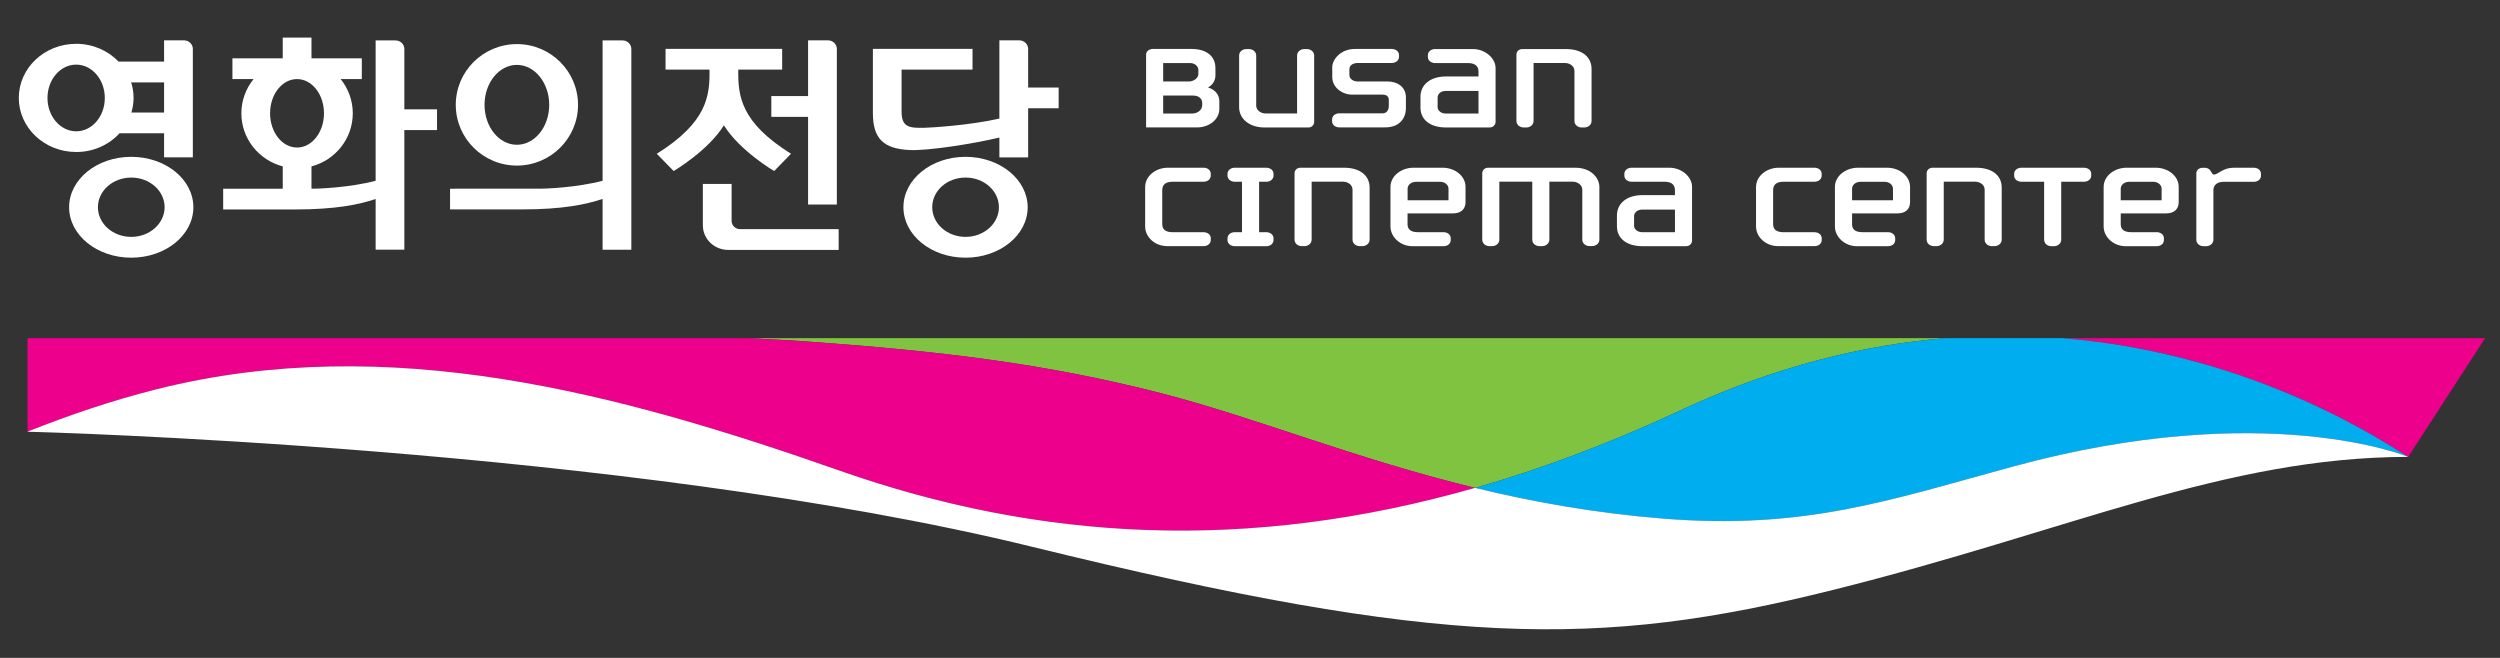
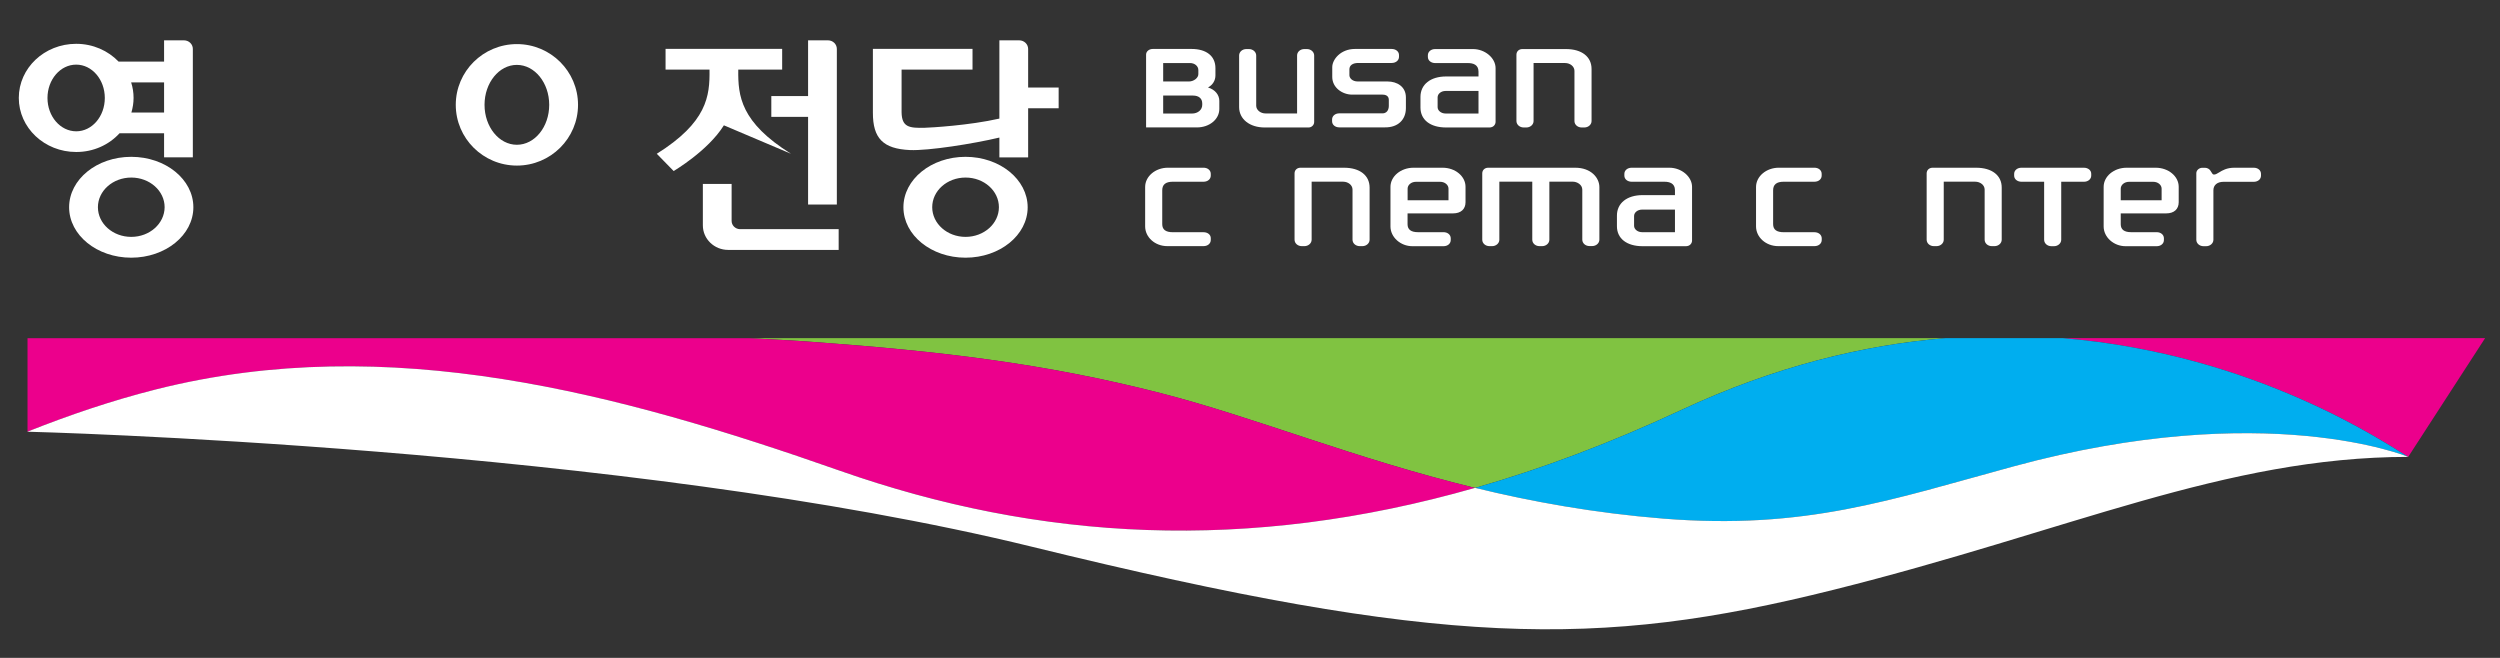
<svg xmlns="http://www.w3.org/2000/svg" width="133" height="35" viewBox="0 0 133 35" fill="none">
  <rect x="0" y="0" width="133" height="35" fill="#333333" stroke="none" />
  <path d="M6.98 8.343C5.156 8.343 3.677 9.543 3.677 11.026C3.677 12.505 5.156 13.709 6.98 13.709C8.808 13.709 10.287 12.505 10.287 11.026C10.287 9.543 8.808 8.343 6.98 8.343ZM6.984 12.602C6.002 12.602 5.209 11.897 5.209 11.023C5.209 10.151 6.006 9.446 6.984 9.446C7.961 9.446 8.758 10.151 8.758 11.023C8.754 11.894 7.961 12.602 6.984 12.602Z" fill="white" />
  <path d="M6.36 7.089H8.729V8.371H10.259V2.601C10.259 2.35 10.049 2.146 9.789 2.146H8.729V3.278H6.31C5.752 2.698 4.949 2.331 4.053 2.331C2.363 2.331 1 3.62 1 5.209C1 6.798 2.367 8.086 4.053 8.086C4.977 8.089 5.802 7.7 6.36 7.089ZM8.729 4.384V5.986H6.99C7.062 5.738 7.106 5.478 7.106 5.212C7.106 4.923 7.062 4.648 6.977 4.384H8.729ZM2.526 5.212C2.526 4.234 3.207 3.438 4.053 3.438C4.896 3.438 5.576 4.234 5.576 5.212C5.576 6.193 4.896 6.986 4.053 6.986C3.207 6.983 2.526 6.19 2.526 5.212Z" fill="white" />
-   <path d="M33.117 2.15H32.058V9.616C30.682 9.983 28.933 10.049 28.648 10.036L23.943 10.039V11.14H27.804C29.914 11.14 31.183 10.879 32.058 10.582V13.287H33.587V2.605C33.587 2.354 33.377 2.15 33.117 2.15Z" fill="white" />
  <path d="M41.034 6.218H42.99V10.882H44.52V2.604C44.52 2.35 44.31 2.146 44.05 2.146H42.99V5.112H41.034V6.218Z" fill="white" />
-   <path d="M38.511 6.667C39.367 8.037 41.185 9.099 41.185 9.099L42.081 8.181C39.401 6.504 39.26 5.109 39.276 3.724V3.702H41.611V2.599H35.408V3.702H37.746V3.724C37.765 5.109 37.618 6.504 34.941 8.181L35.838 9.099C35.838 9.096 37.656 8.037 38.511 6.667Z" fill="white" />
+   <path d="M38.511 6.667L42.081 8.181C39.401 6.504 39.26 5.109 39.276 3.724V3.702H41.611V2.599H35.408V3.702H37.746V3.724C37.765 5.109 37.618 6.504 34.941 8.181L35.838 9.099C35.838 9.096 37.656 8.037 38.511 6.667Z" fill="white" />
  <path d="M38.922 11.752V9.784H37.392V11.991C37.392 12.712 37.997 13.295 38.737 13.295H44.617V12.191H39.348C39.113 12.176 38.922 11.988 38.922 11.752Z" fill="white" />
  <path d="M51.365 8.343C49.541 8.343 48.062 9.543 48.062 11.026C48.062 12.508 49.541 13.709 51.365 13.709C53.193 13.709 54.672 12.508 54.672 11.026C54.669 9.546 53.193 8.343 51.365 8.343ZM51.368 12.602C50.39 12.602 49.594 11.897 49.594 11.023C49.594 10.148 50.387 9.446 51.368 9.446C52.349 9.446 53.142 10.151 53.142 11.023C53.142 11.897 52.346 12.602 51.368 12.602Z" fill="white" />
  <path d="M54.697 4.657V2.604C54.697 2.35 54.484 2.146 54.223 2.146H53.167V6.309C51.547 6.676 49.519 6.788 49.193 6.798C48.359 6.82 47.977 6.76 47.964 5.97V3.704H51.738V2.601H46.438V5.999C46.435 7.365 46.986 7.917 48.406 7.983C49.387 8.026 51.788 7.647 53.167 7.318V8.374H54.697V5.76H56.32V4.657H54.697V4.657Z" fill="white" />
-   <path d="M21.511 2.605C21.511 2.354 21.301 2.15 21.041 2.15H19.984V9.616C18.611 9.983 16.863 10.049 16.581 10.036H16.571V8.852C17.834 8.519 18.768 7.382 18.768 6.028C18.768 5.338 18.524 4.705 18.123 4.207H19.248V3.103H16.571V2H15.042V3.103H12.365V4.207H13.49C13.086 4.708 12.841 5.338 12.841 6.028C12.841 7.382 13.775 8.519 15.042 8.852V10.04H11.873V11.143H15.734C17.84 11.143 19.11 10.883 19.984 10.585V13.284H21.511V6.921H23.25V5.818H21.511V2.605ZM14.368 6.028C14.368 5.021 15.007 4.207 15.803 4.207C16.596 4.207 17.236 5.021 17.236 6.028C17.236 7.034 16.593 7.849 15.803 7.849C15.01 7.849 14.368 7.034 14.368 6.028Z" fill="white" />
  <path d="M27.5 8.809C29.293 8.809 30.751 7.361 30.751 5.577C30.751 3.794 29.293 2.346 27.5 2.346C25.705 2.346 24.247 3.794 24.247 5.577C24.247 7.361 25.705 8.809 27.5 8.809ZM27.497 3.452C28.447 3.452 29.218 4.405 29.218 5.577C29.218 6.753 28.447 7.702 27.497 7.702C26.548 7.702 25.777 6.749 25.777 5.577C25.777 4.405 26.548 3.452 27.497 3.452Z" fill="white" />
  <path d="M61.746 20.914C66.748 22.195 72.042 24.393 78.474 25.957C82.034 24.938 85.686 23.565 89.447 21.81C94.449 19.475 99.179 18.347 103.498 17.989H39.822C41.041 18.049 42.263 18.115 43.479 18.206C49.917 18.688 55.493 19.309 61.746 20.914Z" fill="#80C341" />
  <path d="M44.67 25.04C55.321 28.779 66.369 29.419 78.474 25.956C72.042 24.392 66.745 22.194 61.746 20.912C55.496 19.308 49.92 18.687 43.479 18.207C42.26 18.117 41.041 18.054 39.822 17.991H1.464V22.968C3.699 22.078 6.002 21.298 8.337 20.712C20.677 17.609 32.923 20.916 44.67 25.04Z" fill="#EC008C" />
  <path d="M109.745 17.989C120.129 18.848 127.099 23.709 128.115 24.308L132.208 17.989H109.745Z" fill="#EC008C" />
  <path d="M103.498 17.989C99.179 18.347 94.449 19.475 89.447 21.81C85.686 23.565 82.034 24.938 78.474 25.957C81.523 26.7 84.83 27.301 88.481 27.593C96.044 28.201 100.589 26.587 107.127 24.813C120.564 21.161 128.118 24.308 128.118 24.308C127.102 23.712 120.132 18.848 109.748 17.989H103.498Z" fill="#00AEEF" />
  <path d="M107.128 24.81C100.593 26.587 96.045 28.198 88.482 27.59C84.83 27.296 81.523 26.697 78.474 25.954C66.369 29.415 55.321 28.778 44.67 25.039C32.923 20.914 20.677 17.608 8.334 20.707C5.999 21.294 3.696 22.074 1.461 22.964V22.967C1.461 22.967 33.136 23.751 54.935 29.095C76.731 34.439 84.996 34.514 97.546 31.377C110.108 28.239 118.361 24.315 128.118 24.306C128.118 24.306 120.561 21.159 107.128 24.81Z" fill="white" />
  <path d="M64.266 4.654C64.514 4.52 64.661 4.288 64.661 4.012V3.623C64.661 2.987 64.185 2.604 63.389 2.604H61.329C61.129 2.604 60.972 2.736 60.972 2.905V6.779H63.674C64.344 6.779 64.868 6.347 64.868 5.795V5.366C64.868 5.04 64.63 4.761 64.266 4.654ZM61.881 3.354C62.141 3.354 63.31 3.354 63.31 3.354C63.558 3.354 63.752 3.517 63.752 3.727V3.946C63.752 4.147 63.508 4.335 63.251 4.335C63.251 4.335 61.94 4.335 61.881 4.335C61.881 4.288 61.881 3.57 61.881 3.354ZM63.959 5.582C63.959 5.842 63.727 6.04 63.417 6.04C63.417 6.04 61.937 6.04 61.881 6.04C61.881 5.983 61.881 5.137 61.881 5.084C61.937 5.084 63.467 5.084 63.467 5.084C63.774 5.084 63.959 5.24 63.959 5.501V5.582Z" fill="white" />
  <path d="M67.281 6.782H69.616C69.779 6.782 69.914 6.65 69.914 6.491V2.952C69.914 2.764 69.742 2.61 69.528 2.61H69.391C69.174 2.61 69.005 2.761 69.005 2.952C69.005 2.952 69.005 5.742 69.005 6.036C68.689 6.036 67.331 6.036 67.331 6.036C67.055 6.036 66.83 5.851 66.83 5.622V2.952C66.83 2.764 66.657 2.61 66.444 2.61H66.306C66.09 2.61 65.921 2.761 65.921 2.952V5.698C65.921 6.337 66.482 6.782 67.281 6.782Z" fill="white" />
  <path d="M74.794 5.748V5.184C74.794 4.598 74.308 4.335 73.826 4.335H72.24C71.926 4.335 71.788 4.14 71.788 4.002V3.689C71.788 3.476 71.964 3.35 72.258 3.35H74.042C74.261 3.35 74.427 3.209 74.427 3.024V2.93C74.427 2.742 74.261 2.604 74.032 2.604H72.089C71.309 2.604 70.876 3.175 70.876 3.57V4.093C70.876 4.673 71.425 5.034 71.932 5.034H73.55C73.851 5.034 73.885 5.225 73.885 5.306V5.642C73.885 5.682 73.876 6.03 73.55 6.03H71.252C71.03 6.03 70.867 6.168 70.867 6.356V6.45C70.867 6.638 71.03 6.776 71.252 6.776H73.688C74.362 6.783 74.794 6.378 74.794 5.748Z" fill="white" />
  <path d="M76.932 6.782H79.239C79.452 6.782 79.565 6.625 79.565 6.481V3.626C79.565 3.084 79.001 2.61 78.361 2.61H76.349C76.13 2.61 75.963 2.751 75.963 2.936V3.03C75.963 3.218 76.13 3.356 76.358 3.356H78.104C78.355 3.356 78.656 3.435 78.656 3.805C78.656 3.805 78.656 3.958 78.656 4.068C78.43 4.068 76.932 4.068 76.932 4.068C76.105 4.068 75.569 4.494 75.569 5.152V5.726C75.572 6.378 76.092 6.782 76.932 6.782ZM76.481 5.177C76.481 4.989 76.672 4.839 76.904 4.839C76.904 4.839 78.483 4.839 78.656 4.839C78.656 4.992 78.656 5.782 78.656 6.039C78.377 6.039 76.904 6.039 76.904 6.039C76.672 6.039 76.481 5.886 76.481 5.701V5.177Z" fill="white" />
  <path d="M81.063 6.782H81.201C81.414 6.782 81.586 6.629 81.586 6.44C81.586 6.44 81.586 3.739 81.586 3.353C81.894 3.353 83.26 3.353 83.26 3.353C83.536 3.353 83.761 3.538 83.761 3.77V6.44C83.761 6.632 83.931 6.782 84.147 6.782H84.285C84.498 6.782 84.671 6.629 84.671 6.44V3.67C84.671 3.015 84.147 2.61 83.307 2.61H80.991C80.806 2.61 80.674 2.736 80.674 2.911V6.44C80.677 6.632 80.847 6.782 81.063 6.782Z" fill="white" />
  <path d="M88.814 8.923H86.802C86.582 8.923 86.416 9.064 86.416 9.249V9.343C86.416 9.531 86.582 9.669 86.811 9.669H88.557C88.808 9.669 89.108 9.747 89.108 10.117C89.108 10.117 89.108 10.271 89.108 10.38C88.883 10.38 87.385 10.38 87.385 10.38C86.557 10.38 86.021 10.807 86.021 11.465V12.038C86.021 12.69 86.545 13.098 87.385 13.098H89.691C89.905 13.098 90.017 12.944 90.017 12.797V9.941C90.017 9.399 89.456 8.923 88.814 8.923ZM89.108 12.352C88.829 12.352 87.356 12.352 87.356 12.352C87.124 12.352 86.933 12.198 86.933 12.013V11.49C86.933 11.302 87.124 11.151 87.356 11.151C87.356 11.151 88.936 11.151 89.108 11.151C89.108 11.305 89.108 12.095 89.108 12.352Z" fill="white" />
  <path d="M105.131 8.923H102.815C102.633 8.923 102.498 9.048 102.498 9.224V12.753C102.498 12.944 102.668 13.095 102.884 13.095H103.022C103.235 13.095 103.407 12.941 103.407 12.753C103.407 12.753 103.407 10.051 103.407 9.666C103.711 9.666 105.081 9.666 105.081 9.666C105.357 9.666 105.583 9.854 105.583 10.082V12.753C105.583 12.944 105.752 13.095 105.968 13.095H106.106C106.319 13.095 106.491 12.941 106.491 12.753V9.982C106.495 9.33 105.971 8.923 105.131 8.923Z" fill="white" />
  <path d="M71.503 8.923H69.187C69.002 8.923 68.87 9.048 68.87 9.224V12.753C68.87 12.944 69.04 13.095 69.256 13.095H69.394C69.607 13.095 69.779 12.941 69.779 12.753C69.779 12.753 69.779 10.051 69.779 9.666C70.083 9.666 71.453 9.666 71.453 9.666C71.729 9.666 71.954 9.854 71.954 10.082V12.753C71.954 12.944 72.124 13.095 72.34 13.095H72.478C72.691 13.095 72.863 12.941 72.863 12.753V9.982C72.863 9.33 72.343 8.923 71.503 8.923Z" fill="white" />
  <path d="M64.028 12.354H62.401C62.013 12.354 61.831 12.216 61.831 11.921V10.125C61.831 9.818 62.013 9.668 62.392 9.668H64.028C64.25 9.668 64.413 9.53 64.413 9.342V9.248C64.413 9.06 64.25 8.922 64.028 8.922H62.135C61.464 8.922 60.922 9.383 60.922 9.947V12.044C60.922 12.623 61.448 13.094 62.097 13.094H64.028C64.25 13.094 64.413 12.956 64.413 12.768V12.674C64.417 12.492 64.254 12.354 64.028 12.354Z" fill="white" />
-   <path d="M67.357 8.923H66.579H66.52H65.689C65.47 8.923 65.304 9.064 65.304 9.249V9.343C65.304 9.531 65.47 9.669 65.698 9.669C65.698 9.669 66.025 9.669 66.075 9.669C66.075 9.728 66.075 12.295 66.075 12.352C66.025 12.352 65.689 12.352 65.689 12.352C65.47 12.352 65.304 12.493 65.304 12.678V12.772C65.304 12.96 65.47 13.098 65.698 13.098H67.366C67.585 13.098 67.751 12.957 67.751 12.772V12.678C67.751 12.49 67.585 12.352 67.357 12.352C67.357 12.352 67.037 12.352 66.984 12.352C66.984 12.292 66.984 9.725 66.984 9.669C67.034 9.669 67.366 9.669 67.366 9.669C67.585 9.669 67.751 9.528 67.751 9.343V9.249C67.755 9.061 67.585 8.923 67.357 8.923Z" fill="white" />
  <path d="M76.747 8.923H75.198C74.525 8.923 73.973 9.38 73.973 9.941V12.048C73.973 12.618 74.506 13.098 75.139 13.098H76.794C77.016 13.098 77.179 12.96 77.179 12.772V12.678C77.179 12.49 77.016 12.352 76.794 12.352H75.433C75.067 12.352 74.882 12.211 74.882 11.929C74.882 11.929 74.882 11.408 74.882 11.352C74.941 11.352 77.305 11.352 77.305 11.352C77.718 11.352 77.966 11.129 77.966 10.756V9.941C77.969 9.38 77.421 8.923 76.747 8.923ZM77.06 10.653C77.004 10.653 74.941 10.653 74.885 10.653C74.885 10.6 74.885 10.036 74.885 10.036C74.885 9.835 75.082 9.672 75.327 9.672H76.618C76.863 9.672 77.06 9.835 77.06 10.036C77.06 10.036 77.06 10.597 77.06 10.653Z" fill="white" />
  <path d="M83.805 8.923H79.173C78.988 8.923 78.856 9.048 78.856 9.224V12.753C78.856 12.944 79.025 13.095 79.242 13.095H79.38C79.593 13.095 79.765 12.941 79.765 12.753C79.765 12.753 79.765 9.894 79.765 9.666C79.994 9.666 81.129 9.666 81.517 9.666C81.517 9.782 81.517 12.753 81.517 12.753C81.517 12.944 81.686 13.095 81.903 13.095H82.041C82.254 13.095 82.426 12.941 82.426 12.753C82.426 12.753 82.426 10.014 82.426 9.666C82.852 9.666 83.686 9.666 83.686 9.666C83.887 9.666 84.178 9.816 84.178 10.089V12.75C84.178 12.941 84.347 13.091 84.564 13.091H84.702C84.915 13.091 85.087 12.938 85.087 12.75V9.954C85.087 9.456 84.639 8.923 83.805 8.923Z" fill="white" />
  <path d="M96.527 12.354H94.901C94.512 12.354 94.33 12.216 94.33 11.921V10.125C94.33 9.818 94.512 9.668 94.891 9.668H96.527C96.75 9.668 96.913 9.53 96.913 9.342V9.248C96.913 9.06 96.75 8.922 96.527 8.922H94.634C93.967 8.922 93.421 9.383 93.421 9.947V12.044C93.421 12.623 93.948 13.094 94.597 13.094H96.531C96.753 13.094 96.916 12.956 96.916 12.768V12.674C96.913 12.492 96.75 12.354 96.527 12.354Z" fill="white" />
-   <path d="M100.392 8.923H98.844C98.17 8.923 97.618 9.38 97.618 9.941V12.048C97.618 12.618 98.151 13.098 98.784 13.098H100.439C100.662 13.098 100.825 12.96 100.825 12.772V12.678C100.825 12.49 100.662 12.352 100.439 12.352H99.079C98.712 12.352 98.53 12.211 98.53 11.929C98.53 11.929 98.53 11.408 98.53 11.352C98.59 11.352 100.953 11.352 100.953 11.352C101.367 11.352 101.615 11.129 101.615 10.756V9.941C101.615 9.38 101.066 8.923 100.392 8.923ZM100.706 10.653C100.649 10.653 98.587 10.653 98.53 10.653C98.53 10.6 98.53 10.036 98.53 10.036C98.53 9.835 98.728 9.672 98.972 9.672H100.264C100.508 9.672 100.706 9.835 100.706 10.036C100.706 10.036 100.706 10.597 100.706 10.653Z" fill="white" />
  <path d="M110.861 8.923H107.539C107.319 8.923 107.153 9.064 107.153 9.249V9.343C107.153 9.531 107.319 9.669 107.548 9.669C107.548 9.669 108.692 9.669 108.748 9.669C108.748 9.728 108.748 12.756 108.748 12.756C108.748 12.947 108.918 13.098 109.134 13.098H109.272C109.485 13.098 109.657 12.944 109.657 12.756C109.657 12.756 109.657 9.728 109.657 9.669C109.714 9.669 110.867 9.669 110.867 9.669C111.087 9.669 111.253 9.528 111.253 9.343V9.249C111.256 9.061 111.09 8.923 110.861 8.923Z" fill="white" />
  <path d="M114.684 8.923H113.136C112.462 8.923 111.914 9.38 111.914 9.941V12.048C111.914 12.618 112.447 13.098 113.08 13.098H114.735C114.957 13.098 115.12 12.96 115.12 12.772V12.678C115.12 12.49 114.957 12.352 114.735 12.352H113.374C113.008 12.352 112.823 12.211 112.823 11.929C112.823 11.929 112.823 11.408 112.823 11.352C112.882 11.352 115.246 11.352 115.246 11.352C115.659 11.352 115.907 11.129 115.907 10.756V9.941C115.91 9.38 115.358 8.923 114.684 8.923ZM114.998 10.653C114.941 10.653 112.879 10.653 112.823 10.653C112.823 10.6 112.823 10.036 112.823 10.036C112.823 9.835 113.02 9.672 113.265 9.672H114.556C114.8 9.672 114.998 9.835 114.998 10.036C114.998 10.036 114.998 10.597 114.998 10.653Z" fill="white" />
  <path d="M119.9 8.923H118.866C118.464 8.923 118.226 9.067 118.054 9.174C117.95 9.236 117.872 9.286 117.79 9.286C117.734 9.286 117.725 9.274 117.7 9.239L117.696 9.233C117.696 9.233 117.696 9.236 117.696 9.239C117.684 9.214 117.656 9.174 117.599 9.086C117.546 8.992 117.424 8.926 117.308 8.926H117.16C117.007 8.926 116.844 9.045 116.844 9.217V12.756C116.844 12.947 117.013 13.098 117.229 13.098H117.367C117.58 13.098 117.753 12.944 117.753 12.756V10.12C117.753 9.844 117.96 9.672 118.292 9.672H119.9C120.122 9.672 120.285 9.534 120.285 9.346V9.252C120.285 9.061 120.122 8.923 119.9 8.923Z" fill="white" />
</svg>